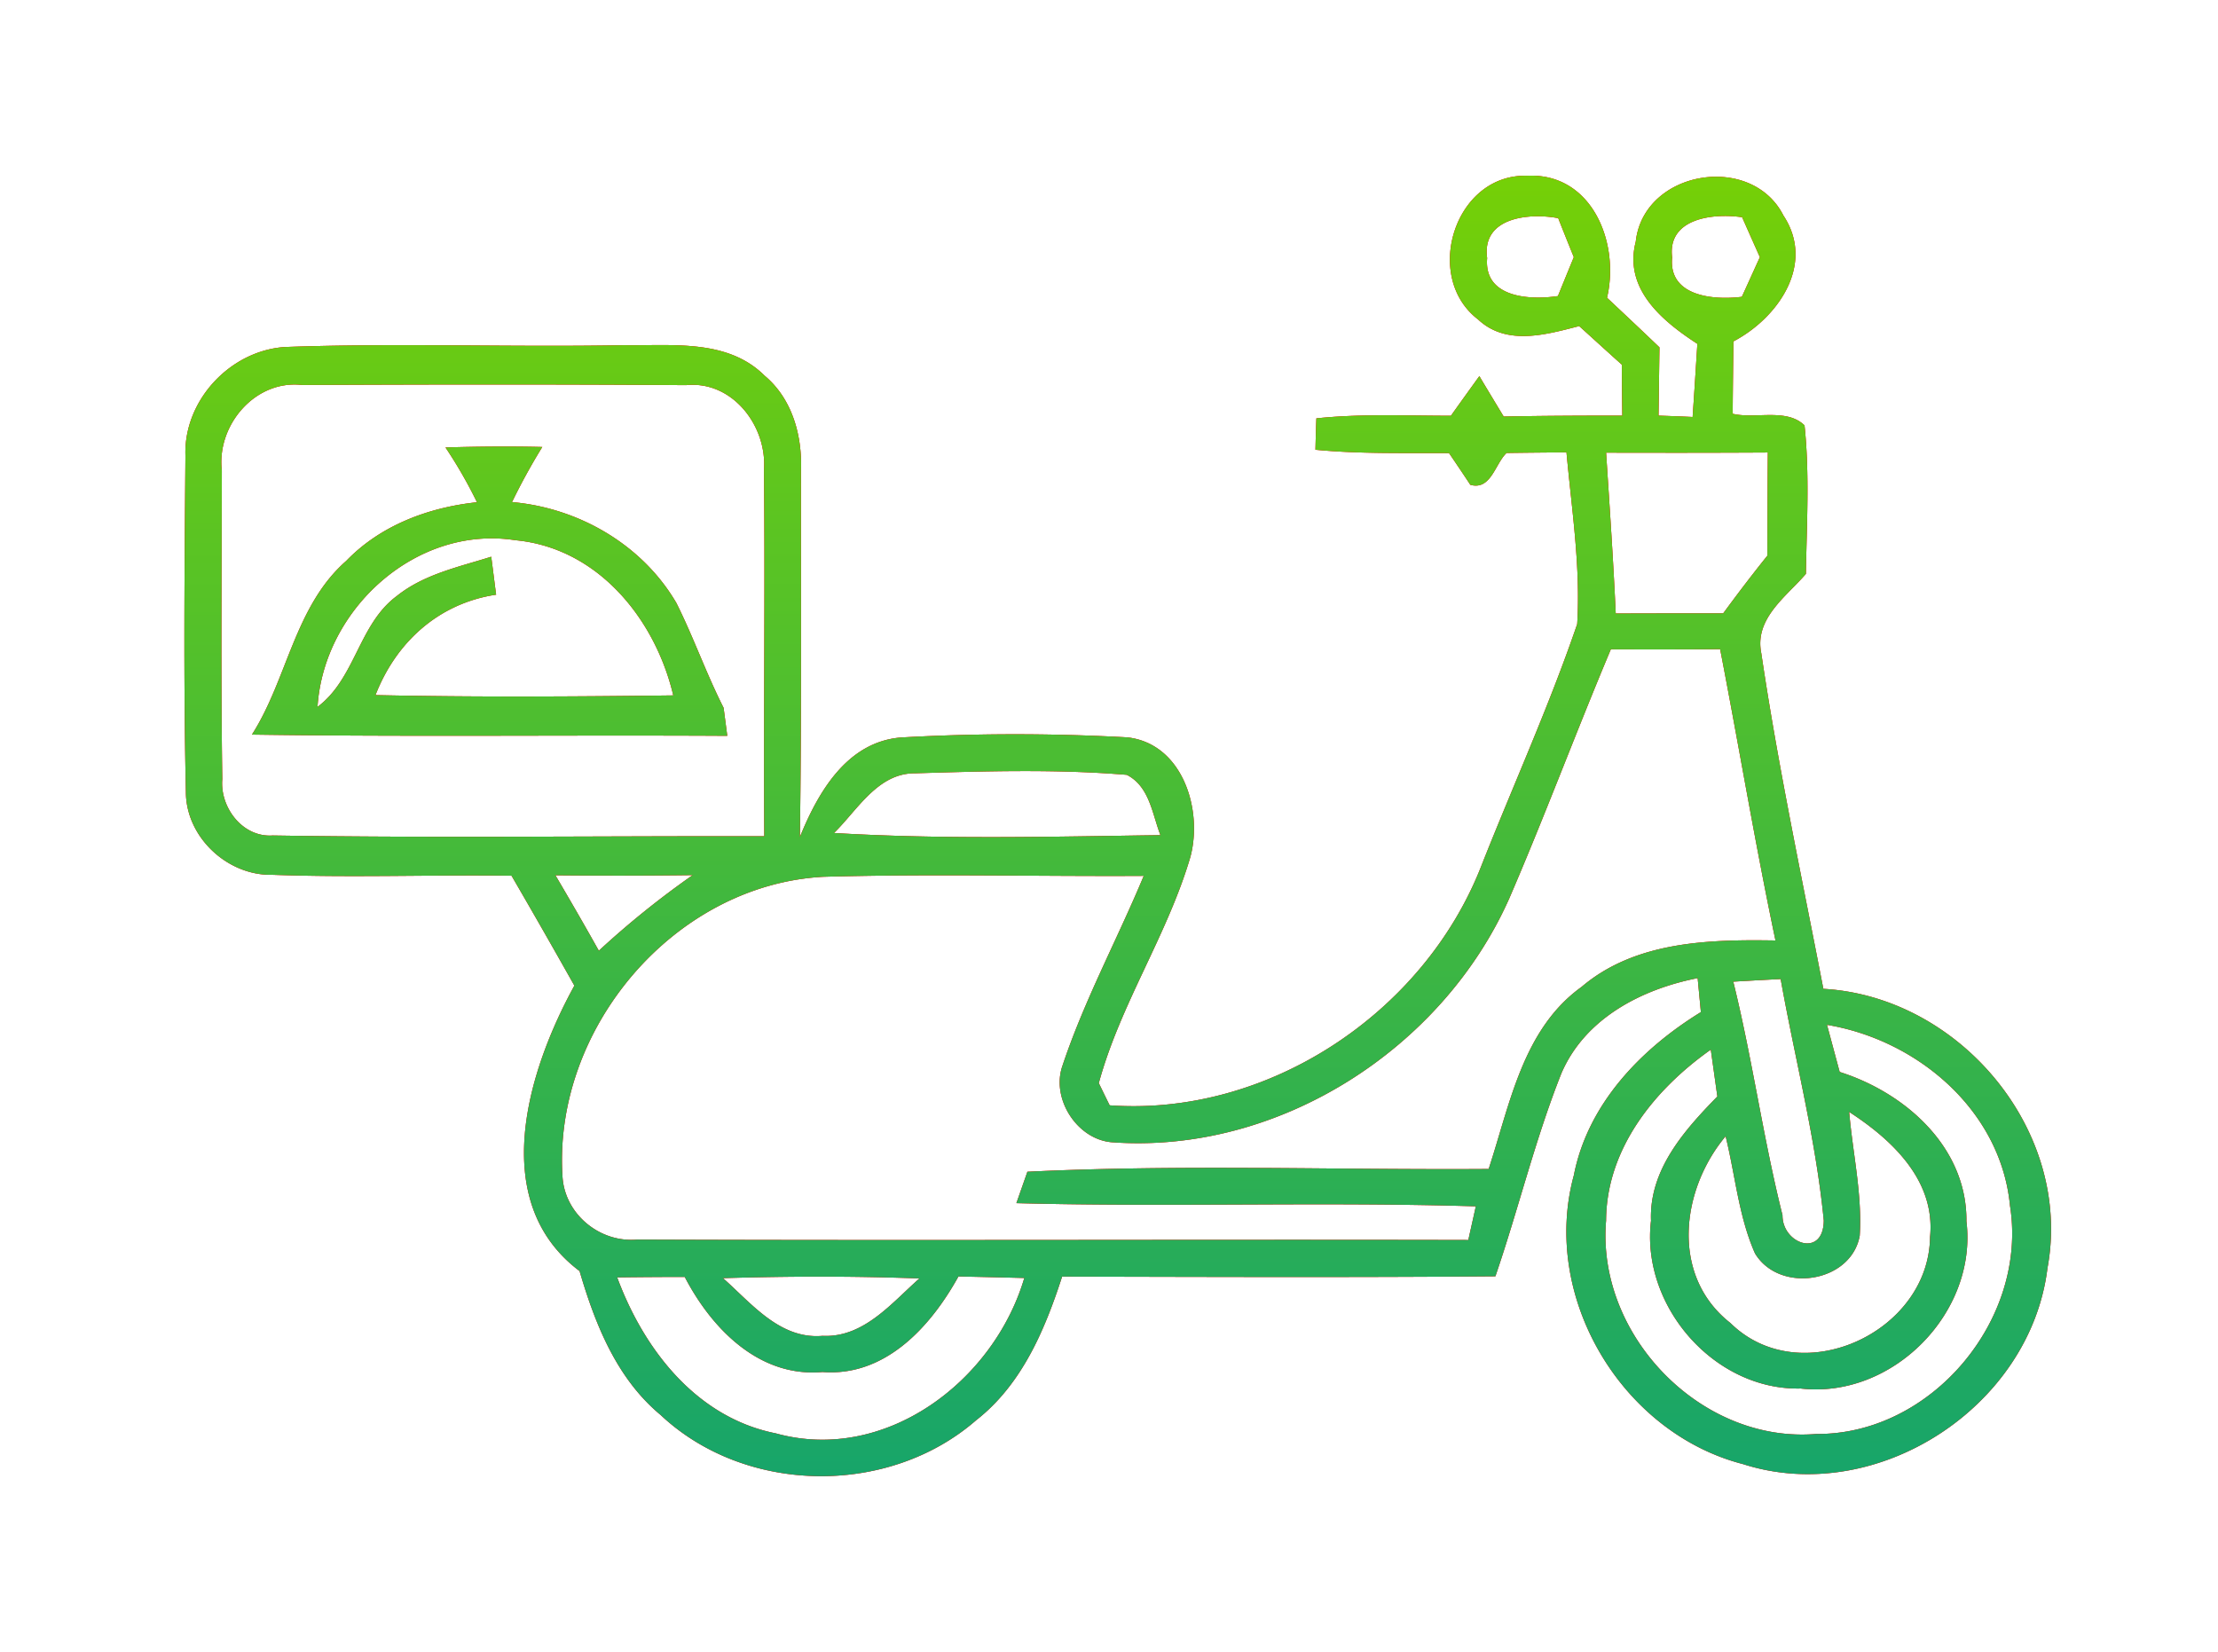
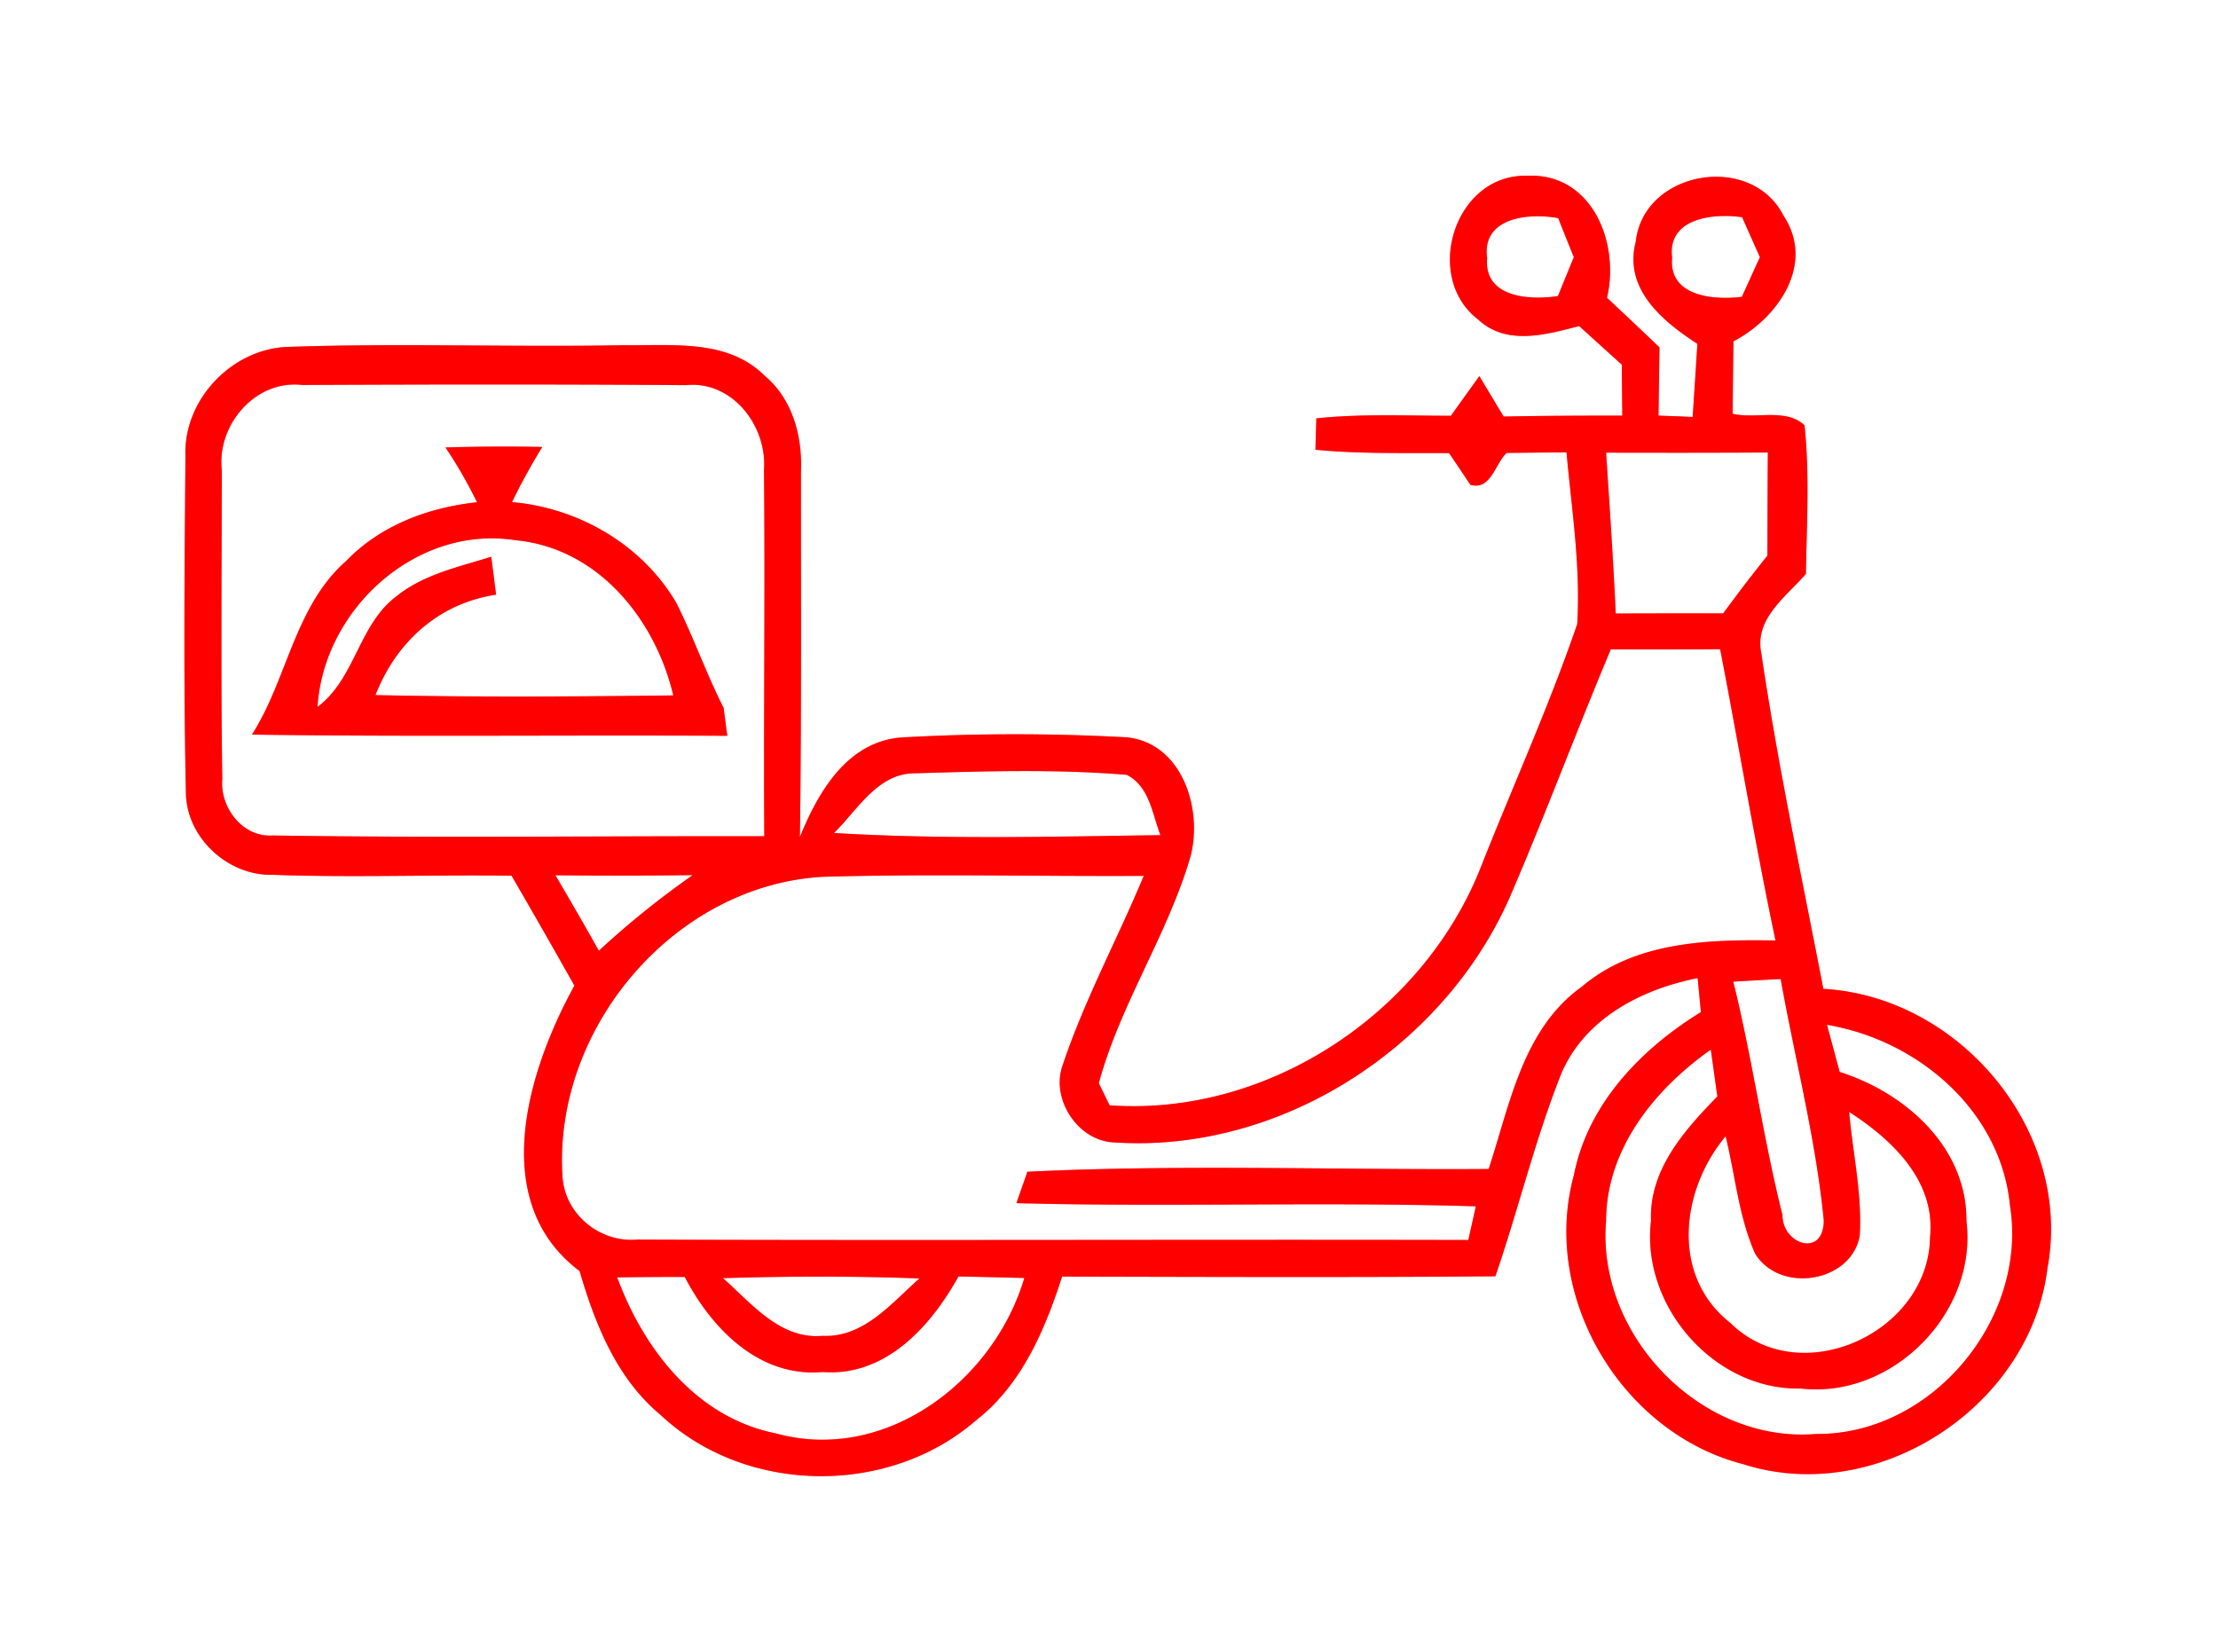
<svg xmlns="http://www.w3.org/2000/svg" width="145" height="108">
  <defs>
    <linearGradient id="c" x1="73.09" x2="73.05" y1="96.5" y2="11.48" gradientUnits="userSpaceOnUse">
      <stop offset="0" stop-color="#17a56a" />
      <stop offset="1" stop-color="#75d007" />
    </linearGradient>
    <filter id="a" width="173.2" height="136.2" x="-13.1" y="-14.1" filterUnits="userSpaceOnUse">
      <feOffset in="SourceGraphic" result="FeOffset1359Out" />
      <feGaussianBlur in="FeOffset1359Out" result="FeGaussianBlur1360Out" stdDeviation="5.12 5.12" />
    </filter>
    <mask id="b" width="2.04" height="2.05" x="-1.02" y="-1.03">
      <path fill="#fff" d="M9.7 8.7h127.6v90.6H9.7z" />
      <path d="M96.62 20.876a4.57 4.57 0 01-.684-.645c-.219-.207-.156-.147 0 0-2.624-3.046-.51-8.844 3.873-8.74 4.258-.221 6.097 4.371 5.248 7.974 1.139 1.07 2.288 2.15 3.428 3.242l-.06 4.463c.56.02 1.669.06 2.229.09.11-1.601.21-3.192.31-4.783-2.29-1.49-4.828-3.583-4.028-6.675.51-4.663 7.556-5.854 9.655-1.71 2.109 3.191-.37 6.704-3.269 8.225-.02 1.57-.04 3.151-.05 4.732 1.48.361 3.519-.39 4.698.761.34 3.222.14 6.474.09 9.706-1.28 1.49-3.378 2.912-2.918 5.183 1.089 7.355 2.648 14.64 4.058 21.944 8.945.51 16.311 9.317 14.652 18.252-1.11 9.085-11.164 15.62-19.9 12.819-7.936-2.043-13.233-10.928-11.064-18.873.91-4.672 4.388-8.265 8.306-10.676-.05-.56-.16-1.662-.21-2.223-3.659.721-7.357 2.622-8.906 6.215-1.72 4.322-2.808 8.875-4.318 13.279-9.445.078-18.89.039-28.326.019-1.13 3.492-2.638 7.065-5.627 9.396-5.727 4.983-15.073 4.862-20.62-.35-2.868-2.382-4.278-5.924-5.297-9.407-6.037-4.542-3.399-13.097-.34-18.66a560.871 560.871 0 00-4.108-7.186c-5.217-.07-10.425.13-15.632-.06-2.929.071-5.647-2.45-5.657-5.403-.16-7.324-.09-14.66-.03-21.984-.13-3.612 2.918-6.874 6.496-7.115 7.387-.27 14.783.02 22.18-.12 3.108.05 6.756-.43 9.185 1.993 1.819 1.52 2.469 3.932 2.379 6.233-.01 7.976.04 15.95-.07 23.925 1.19-2.932 3.078-6.204 6.587-6.504 4.927-.28 9.885-.28 14.812-.01 3.608.4 4.958 4.713 4.128 7.815-1.5 5.113-4.588 9.636-5.987 14.789.18.37.53 1.091.71 1.451 10.315.74 20.47-5.983 24.258-15.55 2.089-5.302 4.458-10.507 6.307-15.91.23-3.753-.36-7.495-.7-11.226-1.31.009-2.609.02-3.918.04-.75.7-1.02 2.46-2.369 2.08-.34-.52-1.04-1.56-1.39-2.07-2.918-.021-5.836.06-8.735-.221.01-.51.04-1.542.06-2.052 2.919-.31 5.857-.17 8.796-.17.46-.65 1.389-1.94 1.859-2.591.39.66 1.19 1.98 1.589 2.641 2.579-.05 5.167-.06 7.756-.06-.01-.83-.03-2.49-.03-3.331-.94-.841-1.869-1.692-2.789-2.522-2.178.56-4.757 1.31-6.616-.44zm.6-4.003c-.04.463.022.848.162 1.168.004.027.004.024 0 0 .646 1.47 2.947 1.543 4.466 1.314.26-.64.78-1.912 1.04-2.543-.26-.64-.77-1.911-1.02-2.55-1.909-.361-5.017-.06-4.648 2.61zm12.094-.04c-.25 2.552 2.72 2.801 4.558 2.571.3-.65.88-1.94 1.18-2.592-.29-.649-.87-1.95-1.16-2.61-1.859-.28-4.907.05-4.578 2.63.33 2.582 0 0 0 0zm-94.812 13.93c-.01 6.723-.07 13.448.03 20.171-.16 1.851 1.329 3.823 3.298 3.684 10.704.169 21.42.029 32.134.05-.05-7.986.06-15.96-.02-23.936.22-2.873-2.059-5.864-5.098-5.554-8.365-.06-16.721-.05-25.087-.01-3.069-.36-5.607 2.622-5.257 5.594.35 2.972 0 0 0 0zm90.495-1.17c.23 3.5.47 7.002.63 10.514 2.338-.01 4.677-.01 7.026-.01.94-1.28 1.899-2.54 2.888-3.771.01-2.251.01-4.504.03-6.745-3.518.02-7.046.02-10.574.011-3.529-.011 0 0 0 0zM98.65 58.768C94.262 68.596 83.597 75.42 72.793 74.68c-2.28-.11-4.028-2.712-3.379-4.874 1.42-4.322 3.608-8.345 5.358-12.547-6.997.04-13.983-.141-20.97.06-9.735.54-17.631 9.906-17.032 19.553.12 2.48 2.43 4.382 4.878 4.163 18.111.07 36.232-.012 54.343.028.12-.55.37-1.65.49-2.202-10.005-.309-20.02.061-30.035-.209l.72-2.052c10.034-.49 20.11-.11 30.154-.18 1.39-4.213 2.22-9.135 6.077-11.907 3.509-2.982 8.306-3.102 12.674-3.032-1.33-6.324-2.389-12.697-3.618-19.042-2.389.02-4.768.02-7.147.01-2.279 5.414-4.327 10.927-6.656 16.32-2.33 5.394 0 0 0 0zm-44.128-4.313c7.096.43 14.233.24 21.34.141-.54-1.4-.71-3.182-2.2-3.943-4.598-.38-9.235-.24-13.843-.1-2.439-.02-3.768 2.412-5.297 3.902-1.53 1.492 0 0 0 0zM36.31 57.22c.96 1.631 1.909 3.271 2.838 4.932a58.305 58.305 0 016.137-4.943 390 390 0 01-8.975.011c-2.989-.03 0 0 0 0zm77.001 6.954c1.25 5.053 1.95 10.216 3.219 15.27-.02 1.88 2.679 2.822 2.698.34-.434-4.456-1.457-8.826-2.33-13.212-.14-.023-.121-.02 0 0a134.4 134.4 0 01-.488-2.568c-1.04.05-2.069.11-3.099.17-1.029.06 0 0 0 0zm6.127 2.823c.21.77.62 2.31.83 3.08 4.298 1.362 8.326 4.924 8.286 9.757.73 5.984-4.838 11.627-10.835 10.937-5.647.13-10.455-5.394-9.785-10.967-.13-3.332 2.18-5.914 4.338-8.125-.11-.77-.32-2.292-.43-3.062-3.668 2.591-6.826 6.473-6.846 11.176-.64 7.496 6.207 14.58 13.743 13.95 7.546.06 13.843-7.505 12.664-14.92-.59-6.214-6.028-10.837-11.965-11.826zm1.45 5.693c.23 2.691.86 5.372.69 8.094-.56 3.082-5.248 3.802-6.847 1.152-1.07-2.422-1.29-5.114-1.92-7.656-2.928 3.503-3.617 9.126.31 12.207 4.578 4.504 12.984.631 13.054-5.622.37-3.693-2.489-6.364-5.287-8.175-2.799-1.813 0 0 0 0zm-80.54 10.816c1.739 4.713 5.187 9.166 10.365 10.196 7.146 1.982 14.252-3.392 16.251-10.156-1.08-.03-3.228-.08-4.307-.1-1.81 3.272-4.778 6.564-8.886 6.245-4.138.37-7.246-2.833-9.006-6.215-1.469 0-2.948.01-4.417.03-1.47.02 0 0 0 0zm13.423 3.823c2.699.13 4.518-2.152 6.337-3.753-4.278-.16-8.566-.15-12.844-.02 1.86 1.641 3.718 4.013 6.507 3.773zM29.124 29.251c2.11-.06 4.218-.08 6.327-.03a40.716 40.716 0 00-1.979 3.602c4.358.38 8.516 2.782 10.745 6.595 1.12 2.23 1.949 4.613 3.088 6.854l.24 1.831c-10.355-.06-20.72.07-31.074-.08 2.318-3.623 2.788-8.396 6.166-11.357 2.25-2.332 5.378-3.493 8.546-3.833a30.242 30.242 0 00-2.059-3.582c-.77-1.141 0 0 0 0zm-3.188 9.716c1.779-1.43 4.058-1.901 6.177-2.571.11.82.21 1.65.32 2.48-3.749.562-6.537 3.094-7.887 6.565 6.487.14 12.984.1 19.47.02-1.179-4.993-4.927-9.645-10.324-10.146-6.477-1.01-12.534 4.502-12.934 10.896 2.48-1.851 2.689-5.404 5.178-7.244z" />
    </mask>
  </defs>
  <g filter="url(#a)">
-     <path fill="none" stroke="red" stroke-opacity=".2" stroke-width="4.6" d="M96.62 20.876a4.57 4.57 0 01-.684-.645c-.219-.207-.156-.147 0 0-2.624-3.046-.51-8.844 3.873-8.74 4.258-.221 6.097 4.371 5.248 7.974 1.139 1.07 2.288 2.15 3.428 3.242l-.06 4.463c.56.02 1.669.06 2.229.09.11-1.601.21-3.192.31-4.783-2.29-1.49-4.828-3.583-4.028-6.675.51-4.663 7.556-5.854 9.655-1.71 2.109 3.191-.37 6.704-3.269 8.225-.02 1.57-.04 3.151-.05 4.732 1.48.361 3.519-.39 4.698.761.34 3.222.14 6.474.09 9.706-1.28 1.49-3.378 2.912-2.918 5.183 1.089 7.355 2.648 14.64 4.058 21.944 8.945.51 16.311 9.317 14.652 18.252-1.11 9.085-11.164 15.62-19.9 12.819-7.936-2.043-13.233-10.928-11.064-18.873.91-4.672 4.388-8.265 8.306-10.676-.05-.56-.16-1.662-.21-2.223-3.659.721-7.357 2.622-8.906 6.215-1.72 4.322-2.808 8.875-4.318 13.279-9.445.078-18.89.039-28.326.019-1.13 3.492-2.638 7.065-5.627 9.396-5.727 4.983-15.073 4.862-20.62-.35-2.868-2.382-4.278-5.924-5.297-9.407-6.037-4.542-3.399-13.097-.34-18.66a560.871 560.871 0 00-4.108-7.186c-5.217-.07-10.425.13-15.632-.06-2.929.071-5.647-2.45-5.657-5.403-.16-7.324-.09-14.66-.03-21.984-.13-3.612 2.918-6.874 6.496-7.115 7.387-.27 14.783.02 22.18-.12 3.108.05 6.756-.43 9.185 1.993 1.819 1.52 2.469 3.932 2.379 6.233-.01 7.976.04 15.95-.07 23.925 1.19-2.932 3.078-6.204 6.587-6.504 4.927-.28 9.885-.28 14.812-.01 3.608.4 4.958 4.713 4.128 7.815-1.5 5.113-4.588 9.636-5.987 14.789.18.37.53 1.091.71 1.451 10.315.74 20.47-5.983 24.258-15.55 2.089-5.302 4.458-10.507 6.307-15.91.23-3.753-.36-7.495-.7-11.226-1.31.009-2.609.02-3.918.04-.75.7-1.02 2.46-2.369 2.08-.34-.52-1.04-1.56-1.39-2.07-2.918-.021-5.836.06-8.735-.221.01-.51.04-1.542.06-2.052 2.919-.31 5.857-.17 8.796-.17.46-.65 1.389-1.94 1.859-2.591.39.66 1.19 1.98 1.589 2.641 2.579-.05 5.167-.06 7.756-.06-.01-.83-.03-2.49-.03-3.331-.94-.841-1.869-1.692-2.789-2.522-2.178.56-4.757 1.31-6.616-.44zm.6-4.003c-.04.463.022.848.162 1.168.004.027.004.024 0 0 .646 1.47 2.947 1.543 4.466 1.314.26-.64.78-1.912 1.04-2.543-.26-.64-.77-1.911-1.02-2.55-1.909-.361-5.017-.06-4.648 2.61zm12.094-.04c-.25 2.552 2.72 2.801 4.558 2.571.3-.65.88-1.94 1.18-2.592-.29-.649-.87-1.95-1.16-2.61-1.859-.28-4.907.05-4.578 2.63.33 2.582 0 0 0 0zm-94.812 13.93c-.01 6.723-.07 13.448.03 20.171-.16 1.851 1.329 3.823 3.298 3.684 10.704.169 21.42.029 32.134.05-.05-7.986.06-15.96-.02-23.936.22-2.873-2.059-5.864-5.098-5.554-8.365-.06-16.721-.05-25.087-.01-3.069-.36-5.607 2.622-5.257 5.594.35 2.972 0 0 0 0zm90.495-1.17c.23 3.5.47 7.002.63 10.514 2.338-.01 4.677-.01 7.026-.01.94-1.28 1.899-2.54 2.888-3.771.01-2.251.01-4.504.03-6.745-3.518.02-7.046.02-10.574.011-3.529-.011 0 0 0 0zM98.65 58.768C94.262 68.596 83.597 75.42 72.793 74.68c-2.28-.11-4.028-2.712-3.379-4.874 1.42-4.322 3.608-8.345 5.358-12.547-6.997.04-13.983-.141-20.97.06-9.735.54-17.631 9.906-17.032 19.553.12 2.48 2.43 4.382 4.878 4.163 18.111.07 36.232-.012 54.343.028.12-.55.37-1.65.49-2.202-10.005-.309-20.02.061-30.035-.209l.72-2.052c10.034-.49 20.11-.11 30.154-.18 1.39-4.213 2.22-9.135 6.077-11.907 3.509-2.982 8.306-3.102 12.674-3.032-1.33-6.324-2.389-12.697-3.618-19.042-2.389.02-4.768.02-7.147.01-2.279 5.414-4.327 10.927-6.656 16.32-2.33 5.394 0 0 0 0zm-44.128-4.313c7.096.43 14.233.24 21.34.141-.54-1.4-.71-3.182-2.2-3.943-4.598-.38-9.235-.24-13.843-.1-2.439-.02-3.768 2.412-5.297 3.902-1.53 1.492 0 0 0 0zM36.31 57.22c.96 1.631 1.909 3.271 2.838 4.932a58.305 58.305 0 016.137-4.943 390 390 0 01-8.975.011c-2.989-.03 0 0 0 0zm77.001 6.954c1.25 5.053 1.95 10.216 3.219 15.27-.02 1.88 2.679 2.822 2.698.34-.434-4.456-1.457-8.826-2.33-13.212-.14-.023-.121-.02 0 0a134.4 134.4 0 01-.488-2.568c-1.04.05-2.069.11-3.099.17-1.029.06 0 0 0 0zm6.127 2.823c.21.77.62 2.31.83 3.08 4.298 1.362 8.326 4.924 8.286 9.757.73 5.984-4.838 11.627-10.835 10.937-5.647.13-10.455-5.394-9.785-10.967-.13-3.332 2.18-5.914 4.338-8.125-.11-.77-.32-2.292-.43-3.062-3.668 2.591-6.826 6.473-6.846 11.176-.64 7.496 6.207 14.58 13.743 13.95 7.546.06 13.843-7.505 12.664-14.92-.59-6.214-6.028-10.837-11.965-11.826zm1.45 5.693c.23 2.691.86 5.372.69 8.094-.56 3.082-5.248 3.802-6.847 1.152-1.07-2.422-1.29-5.114-1.92-7.656-2.928 3.503-3.617 9.126.31 12.207 4.578 4.504 12.984.631 13.054-5.622.37-3.693-2.489-6.364-5.287-8.175-2.799-1.813 0 0 0 0zm-80.54 10.816c1.739 4.713 5.187 9.166 10.365 10.196 7.146 1.982 14.252-3.392 16.251-10.156-1.08-.03-3.228-.08-4.307-.1-1.81 3.272-4.778 6.564-8.886 6.245-4.138.37-7.246-2.833-9.006-6.215-1.469 0-2.948.01-4.417.03-1.47.02 0 0 0 0zm13.423 3.823c2.699.13 4.518-2.152 6.337-3.753-4.278-.16-8.566-.15-12.844-.02 1.86 1.641 3.718 4.013 6.507 3.773zM29.124 29.251c2.11-.06 4.218-.08 6.327-.03a40.716 40.716 0 00-1.979 3.602c4.358.38 8.516 2.782 10.745 6.595 1.12 2.23 1.949 4.613 3.088 6.854l.24 1.831c-10.355-.06-20.72.07-31.074-.08 2.318-3.623 2.788-8.396 6.166-11.357 2.25-2.332 5.378-3.493 8.546-3.833a30.242 30.242 0 00-2.059-3.582c-.77-1.141 0 0 0 0zm-3.188 9.716c1.779-1.43 4.058-1.901 6.177-2.571.11.82.21 1.65.32 2.48-3.749.562-6.537 3.094-7.887 6.565 6.487.14 12.984.1 19.47.02-1.179-4.993-4.927-9.645-10.324-10.146-6.477-1.01-12.534 4.502-12.934 10.896 2.48-1.851 2.689-5.404 5.178-7.244z" mask="url(&quot;#b&quot;)" />
+     <path fill="none" stroke="red" stroke-opacity=".2" stroke-width="4.6" d="M96.62 20.876a4.57 4.57 0 01-.684-.645c-.219-.207-.156-.147 0 0-2.624-3.046-.51-8.844 3.873-8.74 4.258-.221 6.097 4.371 5.248 7.974 1.139 1.07 2.288 2.15 3.428 3.242l-.06 4.463c.56.02 1.669.06 2.229.09.11-1.601.21-3.192.31-4.783-2.29-1.49-4.828-3.583-4.028-6.675.51-4.663 7.556-5.854 9.655-1.71 2.109 3.191-.37 6.704-3.269 8.225-.02 1.57-.04 3.151-.05 4.732 1.48.361 3.519-.39 4.698.761.34 3.222.14 6.474.09 9.706-1.28 1.49-3.378 2.912-2.918 5.183 1.089 7.355 2.648 14.64 4.058 21.944 8.945.51 16.311 9.317 14.652 18.252-1.11 9.085-11.164 15.62-19.9 12.819-7.936-2.043-13.233-10.928-11.064-18.873.91-4.672 4.388-8.265 8.306-10.676-.05-.56-.16-1.662-.21-2.223-3.659.721-7.357 2.622-8.906 6.215-1.72 4.322-2.808 8.875-4.318 13.279-9.445.078-18.89.039-28.326.019-1.13 3.492-2.638 7.065-5.627 9.396-5.727 4.983-15.073 4.862-20.62-.35-2.868-2.382-4.278-5.924-5.297-9.407-6.037-4.542-3.399-13.097-.34-18.66a560.871 560.871 0 00-4.108-7.186c-5.217-.07-10.425.13-15.632-.06-2.929.071-5.647-2.45-5.657-5.403-.16-7.324-.09-14.66-.03-21.984-.13-3.612 2.918-6.874 6.496-7.115 7.387-.27 14.783.02 22.18-.12 3.108.05 6.756-.43 9.185 1.993 1.819 1.52 2.469 3.932 2.379 6.233-.01 7.976.04 15.95-.07 23.925 1.19-2.932 3.078-6.204 6.587-6.504 4.927-.28 9.885-.28 14.812-.01 3.608.4 4.958 4.713 4.128 7.815-1.5 5.113-4.588 9.636-5.987 14.789.18.37.53 1.091.71 1.451 10.315.74 20.47-5.983 24.258-15.55 2.089-5.302 4.458-10.507 6.307-15.91.23-3.753-.36-7.495-.7-11.226-1.31.009-2.609.02-3.918.04-.75.7-1.02 2.46-2.369 2.08-.34-.52-1.04-1.56-1.39-2.07-2.918-.021-5.836.06-8.735-.221.01-.51.04-1.542.06-2.052 2.919-.31 5.857-.17 8.796-.17.46-.65 1.389-1.94 1.859-2.591.39.66 1.19 1.98 1.589 2.641 2.579-.05 5.167-.06 7.756-.06-.01-.83-.03-2.49-.03-3.331-.94-.841-1.869-1.692-2.789-2.522-2.178.56-4.757 1.31-6.616-.44zm.6-4.003c-.04.463.022.848.162 1.168.004.027.004.024 0 0 .646 1.47 2.947 1.543 4.466 1.314.26-.64.78-1.912 1.04-2.543-.26-.64-.77-1.911-1.02-2.55-1.909-.361-5.017-.06-4.648 2.61zm12.094-.04c-.25 2.552 2.72 2.801 4.558 2.571.3-.65.88-1.94 1.18-2.592-.29-.649-.87-1.95-1.16-2.61-1.859-.28-4.907.05-4.578 2.63.33 2.582 0 0 0 0zm-94.812 13.93c-.01 6.723-.07 13.448.03 20.171-.16 1.851 1.329 3.823 3.298 3.684 10.704.169 21.42.029 32.134.05-.05-7.986.06-15.96-.02-23.936.22-2.873-2.059-5.864-5.098-5.554-8.365-.06-16.721-.05-25.087-.01-3.069-.36-5.607 2.622-5.257 5.594.35 2.972 0 0 0 0zm90.495-1.17c.23 3.5.47 7.002.63 10.514 2.338-.01 4.677-.01 7.026-.01.94-1.28 1.899-2.54 2.888-3.771.01-2.251.01-4.504.03-6.745-3.518.02-7.046.02-10.574.011-3.529-.011 0 0 0 0zM98.65 58.768C94.262 68.596 83.597 75.42 72.793 74.68c-2.28-.11-4.028-2.712-3.379-4.874 1.42-4.322 3.608-8.345 5.358-12.547-6.997.04-13.983-.141-20.97.06-9.735.54-17.631 9.906-17.032 19.553.12 2.48 2.43 4.382 4.878 4.163 18.111.07 36.232-.012 54.343.028.12-.55.37-1.65.49-2.202-10.005-.309-20.02.061-30.035-.209l.72-2.052c10.034-.49 20.11-.11 30.154-.18 1.39-4.213 2.22-9.135 6.077-11.907 3.509-2.982 8.306-3.102 12.674-3.032-1.33-6.324-2.389-12.697-3.618-19.042-2.389.02-4.768.02-7.147.01-2.279 5.414-4.327 10.927-6.656 16.32-2.33 5.394 0 0 0 0zm-44.128-4.313c7.096.43 14.233.24 21.34.141-.54-1.4-.71-3.182-2.2-3.943-4.598-.38-9.235-.24-13.843-.1-2.439-.02-3.768 2.412-5.297 3.902-1.53 1.492 0 0 0 0zM36.31 57.22c.96 1.631 1.909 3.271 2.838 4.932a58.305 58.305 0 016.137-4.943 390 390 0 01-8.975.011c-2.989-.03 0 0 0 0zm77.001 6.954c1.25 5.053 1.95 10.216 3.219 15.27-.02 1.88 2.679 2.822 2.698.34-.434-4.456-1.457-8.826-2.33-13.212-.14-.023-.121-.02 0 0a134.4 134.4 0 01-.488-2.568c-1.04.05-2.069.11-3.099.17-1.029.06 0 0 0 0zm6.127 2.823c.21.77.62 2.31.83 3.08 4.298 1.362 8.326 4.924 8.286 9.757.73 5.984-4.838 11.627-10.835 10.937-5.647.13-10.455-5.394-9.785-10.967-.13-3.332 2.18-5.914 4.338-8.125-.11-.77-.32-2.292-.43-3.062-3.668 2.591-6.826 6.473-6.846 11.176-.64 7.496 6.207 14.58 13.743 13.95 7.546.06 13.843-7.505 12.664-14.92-.59-6.214-6.028-10.837-11.965-11.826zm1.45 5.693c.23 2.691.86 5.372.69 8.094-.56 3.082-5.248 3.802-6.847 1.152-1.07-2.422-1.29-5.114-1.92-7.656-2.928 3.503-3.617 9.126.31 12.207 4.578 4.504 12.984.631 13.054-5.622.37-3.693-2.489-6.364-5.287-8.175-2.799-1.813 0 0 0 0zm-80.54 10.816c1.739 4.713 5.187 9.166 10.365 10.196 7.146 1.982 14.252-3.392 16.251-10.156-1.08-.03-3.228-.08-4.307-.1-1.81 3.272-4.778 6.564-8.886 6.245-4.138.37-7.246-2.833-9.006-6.215-1.469 0-2.948.01-4.417.03-1.47.02 0 0 0 0zm13.423 3.823c2.699.13 4.518-2.152 6.337-3.753-4.278-.16-8.566-.15-12.844-.02 1.86 1.641 3.718 4.013 6.507 3.773zc2.11-.06 4.218-.08 6.327-.03a40.716 40.716 0 00-1.979 3.602c4.358.38 8.516 2.782 10.745 6.595 1.12 2.23 1.949 4.613 3.088 6.854l.24 1.831c-10.355-.06-20.72.07-31.074-.08 2.318-3.623 2.788-8.396 6.166-11.357 2.25-2.332 5.378-3.493 8.546-3.833a30.242 30.242 0 00-2.059-3.582c-.77-1.141 0 0 0 0zm-3.188 9.716c1.779-1.43 4.058-1.901 6.177-2.571.11.82.21 1.65.32 2.48-3.749.562-6.537 3.094-7.887 6.565 6.487.14 12.984.1 19.47.02-1.179-4.993-4.927-9.645-10.324-10.146-6.477-1.01-12.534 4.502-12.934 10.896 2.48-1.851 2.689-5.404 5.178-7.244z" mask="url(&quot;#b&quot;)" />
    <path fill="red" fill-opacity=".2" d="M96.62 20.876a4.57 4.57 0 01-.684-.645c-.219-.207-.156-.147 0 0-2.624-3.046-.51-8.844 3.873-8.74 4.258-.221 6.097 4.371 5.248 7.974 1.139 1.07 2.288 2.15 3.428 3.242l-.06 4.463c.56.02 1.669.06 2.229.09.11-1.601.21-3.192.31-4.783-2.29-1.49-4.828-3.583-4.028-6.675.51-4.663 7.556-5.854 9.655-1.71 2.109 3.191-.37 6.704-3.269 8.225-.02 1.57-.04 3.151-.05 4.732 1.48.361 3.519-.39 4.698.761.34 3.222.14 6.474.09 9.706-1.28 1.49-3.378 2.912-2.918 5.183 1.089 7.355 2.648 14.64 4.058 21.944 8.945.51 16.311 9.317 14.652 18.252-1.11 9.085-11.164 15.62-19.9 12.819-7.936-2.043-13.233-10.928-11.064-18.873.91-4.672 4.388-8.265 8.306-10.676-.05-.56-.16-1.662-.21-2.223-3.659.721-7.357 2.622-8.906 6.215-1.72 4.322-2.808 8.875-4.318 13.279-9.445.078-18.89.039-28.326.019-1.13 3.492-2.638 7.065-5.627 9.396-5.727 4.983-15.073 4.862-20.62-.35-2.868-2.382-4.278-5.924-5.297-9.407-6.037-4.542-3.399-13.097-.34-18.66a560.871 560.871 0 00-4.108-7.186c-5.217-.07-10.425.13-15.632-.06-2.929.071-5.647-2.45-5.657-5.403-.16-7.324-.09-14.66-.03-21.984-.13-3.612 2.918-6.874 6.496-7.115 7.387-.27 14.783.02 22.18-.12 3.108.05 6.756-.43 9.185 1.993 1.819 1.52 2.469 3.932 2.379 6.233-.01 7.976.04 15.95-.07 23.925 1.19-2.932 3.078-6.204 6.587-6.504 4.927-.28 9.885-.28 14.812-.01 3.608.4 4.958 4.713 4.128 7.815-1.5 5.113-4.588 9.636-5.987 14.789.18.37.53 1.091.71 1.451 10.315.74 20.47-5.983 24.258-15.55 2.089-5.302 4.458-10.507 6.307-15.91.23-3.753-.36-7.495-.7-11.226-1.31.009-2.609.02-3.918.04-.75.7-1.02 2.46-2.369 2.08-.34-.52-1.04-1.56-1.39-2.07-2.918-.021-5.836.06-8.735-.221.01-.51.04-1.542.06-2.052 2.919-.31 5.857-.17 8.796-.17.46-.65 1.389-1.94 1.859-2.591.39.66 1.19 1.98 1.589 2.641 2.579-.05 5.167-.06 7.756-.06-.01-.83-.03-2.49-.03-3.331-.94-.841-1.869-1.692-2.789-2.522-2.178.56-4.757 1.31-6.616-.44zm.6-4.003c-.04.463.022.848.162 1.168.004.027.004.024 0 0 .646 1.47 2.947 1.543 4.466 1.314.26-.64.78-1.912 1.04-2.543-.26-.64-.77-1.911-1.02-2.55-1.909-.361-5.017-.06-4.648 2.61zm12.094-.04c-.25 2.552 2.72 2.801 4.558 2.571.3-.65.88-1.94 1.18-2.592-.29-.649-.87-1.95-1.16-2.61-1.859-.28-4.907.05-4.578 2.63.33 2.582 0 0 0 0zm-94.812 13.93c-.01 6.723-.07 13.448.03 20.171-.16 1.851 1.329 3.823 3.298 3.684 10.704.169 21.42.029 32.134.05-.05-7.986.06-15.96-.02-23.936.22-2.873-2.059-5.864-5.098-5.554-8.365-.06-16.721-.05-25.087-.01-3.069-.36-5.607 2.622-5.257 5.594.35 2.972 0 0 0 0zm90.495-1.17c.23 3.5.47 7.002.63 10.514 2.338-.01 4.677-.01 7.026-.01.94-1.28 1.899-2.54 2.888-3.771.01-2.251.01-4.504.03-6.745-3.518.02-7.046.02-10.574.011-3.529-.011 0 0 0 0zM98.65 58.768C94.262 68.596 83.597 75.42 72.793 74.68c-2.28-.11-4.028-2.712-3.379-4.874 1.42-4.322 3.608-8.345 5.358-12.547-6.997.04-13.983-.141-20.97.06-9.735.54-17.631 9.906-17.032 19.553.12 2.48 2.43 4.382 4.878 4.163 18.111.07 36.232-.012 54.343.028.12-.55.37-1.65.49-2.202-10.005-.309-20.02.061-30.035-.209l.72-2.052c10.034-.49 20.11-.11 30.154-.18 1.39-4.213 2.22-9.135 6.077-11.907 3.509-2.982 8.306-3.102 12.674-3.032-1.33-6.324-2.389-12.697-3.618-19.042-2.389.02-4.768.02-7.147.01-2.279 5.414-4.327 10.927-6.656 16.32-2.33 5.394 0 0 0 0zm-44.128-4.313c7.096.43 14.233.24 21.34.141-.54-1.4-.71-3.182-2.2-3.943-4.598-.38-9.235-.24-13.843-.1-2.439-.02-3.768 2.412-5.297 3.902-1.53 1.492 0 0 0 0zM36.31 57.22c.96 1.631 1.909 3.271 2.838 4.932a58.305 58.305 0 016.137-4.943 390 390 0 01-8.975.011c-2.989-.03 0 0 0 0zm77.001 6.954c1.25 5.053 1.95 10.216 3.219 15.27-.02 1.88 2.679 2.822 2.698.34-.434-4.456-1.457-8.826-2.33-13.212-.14-.023-.121-.02 0 0a134.4 134.4 0 01-.488-2.568c-1.04.05-2.069.11-3.099.17-1.029.06 0 0 0 0zm6.127 2.823c.21.77.62 2.31.83 3.08 4.298 1.362 8.326 4.924 8.286 9.757.73 5.984-4.838 11.627-10.835 10.937-5.647.13-10.455-5.394-9.785-10.967-.13-3.332 2.18-5.914 4.338-8.125-.11-.77-.32-2.292-.43-3.062-3.668 2.591-6.826 6.473-6.846 11.176-.64 7.496 6.207 14.58 13.743 13.95 7.546.06 13.843-7.505 12.664-14.92-.59-6.214-6.028-10.837-11.965-11.826zm1.45 5.693c.23 2.691.86 5.372.69 8.094-.56 3.082-5.248 3.802-6.847 1.152-1.07-2.422-1.29-5.114-1.92-7.656-2.928 3.503-3.617 9.126.31 12.207 4.578 4.504 12.984.631 13.054-5.622.37-3.693-2.489-6.364-5.287-8.175-2.799-1.813 0 0 0 0zm-80.54 10.816c1.739 4.713 5.187 9.166 10.365 10.196 7.146 1.982 14.252-3.392 16.251-10.156-1.08-.03-3.228-.08-4.307-.1-1.81 3.272-4.778 6.564-8.886 6.245-4.138.37-7.246-2.833-9.006-6.215-1.469 0-2.948.01-4.417.03-1.47.02 0 0 0 0zm13.423 3.823c2.699.13 4.518-2.152 6.337-3.753-4.278-.16-8.566-.15-12.844-.02 1.86 1.641 3.718 4.013 6.507 3.773zM29.124 29.251c2.11-.06 4.218-.08 6.327-.03a40.716 40.716 0 00-1.979 3.602c4.358.38 8.516 2.782 10.745 6.595 1.12 2.23 1.949 4.613 3.088 6.854l.24 1.831c-10.355-.06-20.72.07-31.074-.08 2.318-3.623 2.788-8.396 6.166-11.357 2.25-2.332 5.378-3.493 8.546-3.833a30.242 30.242 0 00-2.059-3.582c-.77-1.141 0 0 0 0zm-3.188 9.716c1.779-1.43 4.058-1.901 6.177-2.571.11.82.21 1.65.32 2.48-3.749.562-6.537 3.094-7.887 6.565 6.487.14 12.984.1 19.47.02-1.179-4.993-4.927-9.645-10.324-10.146-6.477-1.01-12.534 4.502-12.934 10.896 2.48-1.851 2.689-5.404 5.178-7.244z" />
  </g>
  <g filter="url(#a)">
    <path fill="none" stroke="red" stroke-opacity=".2" stroke-width="4.6" d="M96.62 20.876a4.57 4.57 0 01-.684-.645c-.219-.207-.156-.147 0 0-2.624-3.046-.51-8.844 3.873-8.74 4.258-.221 6.097 4.371 5.248 7.974 1.139 1.07 2.288 2.15 3.428 3.242l-.06 4.463c.56.02 1.669.06 2.229.09.11-1.601.21-3.192.31-4.783-2.29-1.49-4.828-3.583-4.028-6.675.51-4.663 7.556-5.854 9.655-1.71 2.109 3.191-.37 6.704-3.269 8.225-.02 1.57-.04 3.151-.05 4.732 1.48.361 3.519-.39 4.698.761.34 3.222.14 6.474.09 9.706-1.28 1.49-3.378 2.912-2.918 5.183 1.089 7.355 2.648 14.64 4.058 21.944 8.945.51 16.311 9.317 14.652 18.252-1.11 9.085-11.164 15.62-19.9 12.819-7.936-2.043-13.233-10.928-11.064-18.873.91-4.672 4.388-8.265 8.306-10.676-.05-.56-.16-1.662-.21-2.223-3.659.721-7.357 2.622-8.906 6.215-1.72 4.322-2.808 8.875-4.318 13.279-9.445.078-18.89.039-28.326.019-1.13 3.492-2.638 7.065-5.627 9.396-5.727 4.983-15.073 4.862-20.62-.35-2.868-2.382-4.278-5.924-5.297-9.407-6.037-4.542-3.399-13.097-.34-18.66a560.871 560.871 0 00-4.108-7.186c-5.217-.07-10.425.13-15.632-.06-2.929.071-5.647-2.45-5.657-5.403-.16-7.324-.09-14.66-.03-21.984-.13-3.612 2.918-6.874 6.496-7.115 7.387-.27 14.783.02 22.18-.12 3.108.05 6.756-.43 9.185 1.993 1.819 1.52 2.469 3.932 2.379 6.233-.01 7.976.04 15.95-.07 23.925 1.19-2.932 3.078-6.204 6.587-6.504 4.927-.28 9.885-.28 14.812-.01 3.608.4 4.958 4.713 4.128 7.815-1.5 5.113-4.588 9.636-5.987 14.789.18.37.53 1.091.71 1.451 10.315.74 20.47-5.983 24.258-15.55 2.089-5.302 4.458-10.507 6.307-15.91.23-3.753-.36-7.495-.7-11.226-1.31.009-2.609.02-3.918.04-.75.7-1.02 2.46-2.369 2.08-.34-.52-1.04-1.56-1.39-2.07-2.918-.021-5.836.06-8.735-.221.01-.51.04-1.542.06-2.052 2.919-.31 5.857-.17 8.796-.17.46-.65 1.389-1.94 1.859-2.591.39.66 1.19 1.98 1.589 2.641 2.579-.05 5.167-.06 7.756-.06-.01-.83-.03-2.49-.03-3.331-.94-.841-1.869-1.692-2.789-2.522-2.178.56-4.757 1.31-6.616-.44zm.6-4.003c-.04.463.022.848.162 1.168.004.027.004.024 0 0 .646 1.47 2.947 1.543 4.466 1.314.26-.64.78-1.912 1.04-2.543-.26-.64-.77-1.911-1.02-2.55-1.909-.361-5.017-.06-4.648 2.61zm12.094-.04c-.25 2.552 2.72 2.801 4.558 2.571.3-.65.88-1.94 1.18-2.592-.29-.649-.87-1.95-1.16-2.61-1.859-.28-4.907.05-4.578 2.63.33 2.582 0 0 0 0zm-94.812 13.93c-.01 6.723-.07 13.448.03 20.171-.16 1.851 1.329 3.823 3.298 3.684 10.704.169 21.42.029 32.134.05-.05-7.986.06-15.96-.02-23.936.22-2.873-2.059-5.864-5.098-5.554-8.365-.06-16.721-.05-25.087-.01-3.069-.36-5.607 2.622-5.257 5.594.35 2.972 0 0 0 0zm90.495-1.17c.23 3.5.47 7.002.63 10.514 2.338-.01 4.677-.01 7.026-.01.94-1.28 1.899-2.54 2.888-3.771.01-2.251.01-4.504.03-6.745-3.518.02-7.046.02-10.574.011-3.529-.011 0 0 0 0zM98.65 58.768C94.262 68.596 83.597 75.42 72.793 74.68c-2.28-.11-4.028-2.712-3.379-4.874 1.42-4.322 3.608-8.345 5.358-12.547-6.997.04-13.983-.141-20.97.06-9.735.54-17.631 9.906-17.032 19.553.12 2.48 2.43 4.382 4.878 4.163 18.111.07 36.232-.012 54.343.028.12-.55.37-1.65.49-2.202-10.005-.309-20.02.061-30.035-.209l.72-2.052c10.034-.49 20.11-.11 30.154-.18 1.39-4.213 2.22-9.135 6.077-11.907 3.509-2.982 8.306-3.102 12.674-3.032-1.33-6.324-2.389-12.697-3.618-19.042-2.389.02-4.768.02-7.147.01-2.279 5.414-4.327 10.927-6.656 16.32-2.33 5.394 0 0 0 0zm-44.128-4.313c7.096.43 14.233.24 21.34.141-.54-1.4-.71-3.182-2.2-3.943-4.598-.38-9.235-.24-13.843-.1-2.439-.02-3.768 2.412-5.297 3.902-1.53 1.492 0 0 0 0zM36.31 57.22c.96 1.631 1.909 3.271 2.838 4.932a58.305 58.305 0 016.137-4.943 390 390 0 01-8.975.011c-2.989-.03 0 0 0 0zm77.001 6.954c1.25 5.053 1.95 10.216 3.219 15.27-.02 1.88 2.679 2.822 2.698.34-.434-4.456-1.457-8.826-2.33-13.212-.14-.023-.121-.02 0 0a134.4 134.4 0 01-.488-2.568c-1.04.05-2.069.11-3.099.17-1.029.06 0 0 0 0zm6.127 2.823c.21.77.62 2.31.83 3.08 4.298 1.362 8.326 4.924 8.286 9.757.73 5.984-4.838 11.627-10.835 10.937-5.647.13-10.455-5.394-9.785-10.967-.13-3.332 2.18-5.914 4.338-8.125-.11-.77-.32-2.292-.43-3.062-3.668 2.591-6.826 6.473-6.846 11.176-.64 7.496 6.207 14.58 13.743 13.95 7.546.06 13.843-7.505 12.664-14.92-.59-6.214-6.028-10.837-11.965-11.826zm1.45 5.693c.23 2.691.86 5.372.69 8.094-.56 3.082-5.248 3.802-6.847 1.152-1.07-2.422-1.29-5.114-1.92-7.656-2.928 3.503-3.617 9.126.31 12.207 4.578 4.504 12.984.631 13.054-5.622.37-3.693-2.489-6.364-5.287-8.175-2.799-1.813 0 0 0 0zm-80.54 10.816c1.739 4.713 5.187 9.166 10.365 10.196 7.146 1.982 14.252-3.392 16.251-10.156-1.08-.03-3.228-.08-4.307-.1-1.81 3.272-4.778 6.564-8.886 6.245-4.138.37-7.246-2.833-9.006-6.215-1.469 0-2.948.01-4.417.03-1.47.02 0 0 0 0zm13.423 3.823c2.699.13 4.518-2.152 6.337-3.753-4.278-.16-8.566-.15-12.844-.02 1.86 1.641 3.718 4.013 6.507 3.773zM29.124 29.251c2.11-.06 4.218-.08 6.327-.03a40.716 40.716 0 00-1.979 3.602c4.358.38 8.516 2.782 10.745 6.595 1.12 2.23 1.949 4.613 3.088 6.854l.24 1.831c-10.355-.06-20.72.07-31.074-.08 2.318-3.623 2.788-8.396 6.166-11.357 2.25-2.332 5.378-3.493 8.546-3.833a30.242 30.242 0 00-2.059-3.582c-.77-1.141 0 0 0 0zm-3.188 9.716c1.779-1.43 4.058-1.901 6.177-2.571.11.82.21 1.65.32 2.48-3.749.562-6.537 3.094-7.887 6.565 6.487.14 12.984.1 19.47.02-1.179-4.993-4.927-9.645-10.324-10.146-6.477-1.01-12.534 4.502-12.934 10.896 2.48-1.851 2.689-5.404 5.178-7.244z" mask="url(&quot;#b&quot;)" />
    <path fill="red" fill-opacity=".2" d="M96.62 20.876a4.57 4.57 0 01-.684-.645c-.219-.207-.156-.147 0 0-2.624-3.046-.51-8.844 3.873-8.74 4.258-.221 6.097 4.371 5.248 7.974 1.139 1.07 2.288 2.15 3.428 3.242l-.06 4.463c.56.02 1.669.06 2.229.09.11-1.601.21-3.192.31-4.783-2.29-1.49-4.828-3.583-4.028-6.675.51-4.663 7.556-5.854 9.655-1.71 2.109 3.191-.37 6.704-3.269 8.225-.02 1.57-.04 3.151-.05 4.732 1.48.361 3.519-.39 4.698.761.34 3.222.14 6.474.09 9.706-1.28 1.49-3.378 2.912-2.918 5.183 1.089 7.355 2.648 14.64 4.058 21.944 8.945.51 16.311 9.317 14.652 18.252-1.11 9.085-11.164 15.62-19.9 12.819-7.936-2.043-13.233-10.928-11.064-18.873.91-4.672 4.388-8.265 8.306-10.676-.05-.56-.16-1.662-.21-2.223-3.659.721-7.357 2.622-8.906 6.215-1.72 4.322-2.808 8.875-4.318 13.279-9.445.078-18.89.039-28.326.019-1.13 3.492-2.638 7.065-5.627 9.396-5.727 4.983-15.073 4.862-20.62-.35-2.868-2.382-4.278-5.924-5.297-9.407-6.037-4.542-3.399-13.097-.34-18.66a560.871 560.871 0 00-4.108-7.186c-5.217-.07-10.425.13-15.632-.06-2.929.071-5.647-2.45-5.657-5.403-.16-7.324-.09-14.66-.03-21.984-.13-3.612 2.918-6.874 6.496-7.115 7.387-.27 14.783.02 22.18-.12 3.108.05 6.756-.43 9.185 1.993 1.819 1.52 2.469 3.932 2.379 6.233-.01 7.976.04 15.95-.07 23.925 1.19-2.932 3.078-6.204 6.587-6.504 4.927-.28 9.885-.28 14.812-.01 3.608.4 4.958 4.713 4.128 7.815-1.5 5.113-4.588 9.636-5.987 14.789.18.37.53 1.091.71 1.451 10.315.74 20.47-5.983 24.258-15.55 2.089-5.302 4.458-10.507 6.307-15.91.23-3.753-.36-7.495-.7-11.226-1.31.009-2.609.02-3.918.04-.75.7-1.02 2.46-2.369 2.08-.34-.52-1.04-1.56-1.39-2.07-2.918-.021-5.836.06-8.735-.221.01-.51.04-1.542.06-2.052 2.919-.31 5.857-.17 8.796-.17.46-.65 1.389-1.94 1.859-2.591.39.66 1.19 1.98 1.589 2.641 2.579-.05 5.167-.06 7.756-.06-.01-.83-.03-2.49-.03-3.331-.94-.841-1.869-1.692-2.789-2.522-2.178.56-4.757 1.31-6.616-.44zm.6-4.003c-.04.463.022.848.162 1.168.004.027.004.024 0 0 .646 1.47 2.947 1.543 4.466 1.314.26-.64.78-1.912 1.04-2.543-.26-.64-.77-1.911-1.02-2.55-1.909-.361-5.017-.06-4.648 2.61zm12.094-.04c-.25 2.552 2.72 2.801 4.558 2.571.3-.65.88-1.94 1.18-2.592-.29-.649-.87-1.95-1.16-2.61-1.859-.28-4.907.05-4.578 2.63.33 2.582 0 0 0 0zm-94.812 13.93c-.01 6.723-.07 13.448.03 20.171-.16 1.851 1.329 3.823 3.298 3.684 10.704.169 21.42.029 32.134.05-.05-7.986.06-15.96-.02-23.936.22-2.873-2.059-5.864-5.098-5.554-8.365-.06-16.721-.05-25.087-.01-3.069-.36-5.607 2.622-5.257 5.594.35 2.972 0 0 0 0zm90.495-1.17c.23 3.5.47 7.002.63 10.514 2.338-.01 4.677-.01 7.026-.01.94-1.28 1.899-2.54 2.888-3.771.01-2.251.01-4.504.03-6.745-3.518.02-7.046.02-10.574.011-3.529-.011 0 0 0 0zM98.65 58.768C94.262 68.596 83.597 75.42 72.793 74.68c-2.28-.11-4.028-2.712-3.379-4.874 1.42-4.322 3.608-8.345 5.358-12.547-6.997.04-13.983-.141-20.97.06-9.735.54-17.631 9.906-17.032 19.553.12 2.48 2.43 4.382 4.878 4.163 18.111.07 36.232-.012 54.343.028.12-.55.37-1.65.49-2.202-10.005-.309-20.02.061-30.035-.209l.72-2.052c10.034-.49 20.11-.11 30.154-.18 1.39-4.213 2.22-9.135 6.077-11.907 3.509-2.982 8.306-3.102 12.674-3.032-1.33-6.324-2.389-12.697-3.618-19.042-2.389.02-4.768.02-7.147.01-2.279 5.414-4.327 10.927-6.656 16.32-2.33 5.394 0 0 0 0zm-44.128-4.313c7.096.43 14.233.24 21.34.141-.54-1.4-.71-3.182-2.2-3.943-4.598-.38-9.235-.24-13.843-.1-2.439-.02-3.768 2.412-5.297 3.902-1.53 1.492 0 0 0 0zM36.31 57.22c.96 1.631 1.909 3.271 2.838 4.932a58.305 58.305 0 016.137-4.943 390 390 0 01-8.975.011c-2.989-.03 0 0 0 0zm77.001 6.954c1.25 5.053 1.95 10.216 3.219 15.27-.02 1.88 2.679 2.822 2.698.34-.434-4.456-1.457-8.826-2.33-13.212-.14-.023-.121-.02 0 0a134.4 134.4 0 01-.488-2.568c-1.04.05-2.069.11-3.099.17-1.029.06 0 0 0 0zm6.127 2.823c.21.77.62 2.31.83 3.08 4.298 1.362 8.326 4.924 8.286 9.757.73 5.984-4.838 11.627-10.835 10.937-5.647.13-10.455-5.394-9.785-10.967-.13-3.332 2.18-5.914 4.338-8.125-.11-.77-.32-2.292-.43-3.062-3.668 2.591-6.826 6.473-6.846 11.176-.64 7.496 6.207 14.58 13.743 13.95 7.546.06 13.843-7.505 12.664-14.92-.59-6.214-6.028-10.837-11.965-11.826zm1.45 5.693c.23 2.691.86 5.372.69 8.094-.56 3.082-5.248 3.802-6.847 1.152-1.07-2.422-1.29-5.114-1.92-7.656-2.928 3.503-3.617 9.126.31 12.207 4.578 4.504 12.984.631 13.054-5.622.37-3.693-2.489-6.364-5.287-8.175-2.799-1.813 0 0 0 0zm-80.54 10.816c1.739 4.713 5.187 9.166 10.365 10.196 7.146 1.982 14.252-3.392 16.251-10.156-1.08-.03-3.228-.08-4.307-.1-1.81 3.272-4.778 6.564-8.886 6.245-4.138.37-7.246-2.833-9.006-6.215-1.469 0-2.948.01-4.417.03-1.47.02 0 0 0 0zm13.423 3.823c2.699.13 4.518-2.152 6.337-3.753-4.278-.16-8.566-.15-12.844-.02 1.86 1.641 3.718 4.013 6.507 3.773zM29.124 29.251c2.11-.06 4.218-.08 6.327-.03a40.716 40.716 0 00-1.979 3.602c4.358.38 8.516 2.782 10.745 6.595 1.12 2.23 1.949 4.613 3.088 6.854l.24 1.831c-10.355-.06-20.72.07-31.074-.08 2.318-3.623 2.788-8.396 6.166-11.357 2.25-2.332 5.378-3.493 8.546-3.833a30.242 30.242 0 00-2.059-3.582c-.77-1.141 0 0 0 0zm-3.188 9.716c1.779-1.43 4.058-1.901 6.177-2.571.11.82.21 1.65.32 2.48-3.749.562-6.537 3.094-7.887 6.565 6.487.14 12.984.1 19.47.02-1.179-4.993-4.927-9.645-10.324-10.146-6.477-1.01-12.534 4.502-12.934 10.896 2.48-1.851 2.689-5.404 5.178-7.244z" />
  </g>
  <path fill="red" d="M96.62 20.876a4.57 4.57 0 01-.684-.645c-.219-.207-.156-.147 0 0-2.624-3.046-.51-8.844 3.873-8.74 4.258-.221 6.097 4.371 5.248 7.974 1.139 1.07 2.288 2.15 3.428 3.242l-.06 4.463c.56.02 1.669.06 2.229.09.11-1.601.21-3.192.31-4.783-2.29-1.49-4.828-3.583-4.028-6.675.51-4.663 7.556-5.854 9.655-1.71 2.109 3.191-.37 6.704-3.269 8.225-.02 1.57-.04 3.151-.05 4.732 1.48.361 3.519-.39 4.698.761.34 3.222.14 6.474.09 9.706-1.28 1.49-3.378 2.912-2.918 5.183 1.089 7.355 2.648 14.64 4.058 21.944 8.945.51 16.311 9.317 14.652 18.252-1.11 9.085-11.164 15.62-19.9 12.819-7.936-2.043-13.233-10.928-11.064-18.873.91-4.672 4.388-8.265 8.306-10.676-.05-.56-.16-1.662-.21-2.223-3.659.721-7.357 2.622-8.906 6.215-1.72 4.322-2.808 8.875-4.318 13.279-9.445.078-18.89.039-28.326.019-1.13 3.492-2.638 7.065-5.627 9.396-5.727 4.983-15.073 4.862-20.62-.35-2.868-2.382-4.278-5.924-5.297-9.407-6.037-4.542-3.399-13.097-.34-18.66a560.871 560.871 0 00-4.108-7.186c-5.217-.07-10.425.13-15.632-.06-2.929.071-5.647-2.45-5.657-5.403-.16-7.324-.09-14.66-.03-21.984-.13-3.612 2.918-6.874 6.496-7.115 7.387-.27 14.783.02 22.18-.12 3.108.05 6.756-.43 9.185 1.993 1.819 1.52 2.469 3.932 2.379 6.233-.01 7.976.04 15.95-.07 23.925 1.19-2.932 3.078-6.204 6.587-6.504 4.927-.28 9.885-.28 14.812-.01 3.608.4 4.958 4.713 4.128 7.815-1.5 5.113-4.588 9.636-5.987 14.789.18.37.53 1.091.71 1.451 10.315.74 20.47-5.983 24.258-15.55 2.089-5.302 4.458-10.507 6.307-15.91.23-3.753-.36-7.495-.7-11.226-1.31.009-2.609.02-3.918.04-.75.7-1.02 2.46-2.369 2.08-.34-.52-1.04-1.56-1.39-2.07-2.918-.021-5.836.06-8.735-.221.01-.51.04-1.542.06-2.052 2.919-.31 5.857-.17 8.796-.17.46-.65 1.389-1.94 1.859-2.591.39.66 1.19 1.98 1.589 2.641 2.579-.05 5.167-.06 7.756-.06-.01-.83-.03-2.49-.03-3.331-.94-.841-1.869-1.692-2.789-2.522-2.178.56-4.757 1.31-6.616-.44zm.6-4.003c-.04.463.022.848.162 1.168.004.027.004.024 0 0 .646 1.47 2.947 1.543 4.466 1.314.26-.64.78-1.912 1.04-2.543-.26-.64-.77-1.911-1.02-2.55-1.909-.361-5.017-.06-4.648 2.61zm12.094-.04c-.25 2.552 2.72 2.801 4.558 2.571.3-.65.88-1.94 1.18-2.592-.29-.649-.87-1.95-1.16-2.61-1.859-.28-4.907.05-4.578 2.63.33 2.582 0 0 0 0zm-94.812 13.93c-.01 6.723-.07 13.448.03 20.171-.16 1.851 1.329 3.823 3.298 3.684 10.704.169 21.42.029 32.134.05-.05-7.986.06-15.96-.02-23.936.22-2.873-2.059-5.864-5.098-5.554-8.365-.06-16.721-.05-25.087-.01-3.069-.36-5.607 2.622-5.257 5.594.35 2.972 0 0 0 0zm90.495-1.17c.23 3.5.47 7.002.63 10.514 2.338-.01 4.677-.01 7.026-.01.94-1.28 1.899-2.54 2.888-3.771.01-2.251.01-4.504.03-6.745-3.518.02-7.046.02-10.574.011-3.529-.011 0 0 0 0zM98.65 58.768C94.262 68.596 83.597 75.42 72.793 74.68c-2.28-.11-4.028-2.712-3.379-4.874 1.42-4.322 3.608-8.345 5.358-12.547-6.997.04-13.983-.141-20.97.06-9.735.54-17.631 9.906-17.032 19.553.12 2.48 2.43 4.382 4.878 4.163 18.111.07 36.232-.012 54.343.028.12-.55.37-1.65.49-2.202-10.005-.309-20.02.061-30.035-.209l.72-2.052c10.034-.49 20.11-.11 30.154-.18 1.39-4.213 2.22-9.135 6.077-11.907 3.509-2.982 8.306-3.102 12.674-3.032-1.33-6.324-2.389-12.697-3.618-19.042-2.389.02-4.768.02-7.147.01-2.279 5.414-4.327 10.927-6.656 16.32-2.33 5.394 0 0 0 0zm-44.128-4.313c7.096.43 14.233.24 21.34.141-.54-1.4-.71-3.182-2.2-3.943-4.598-.38-9.235-.24-13.843-.1-2.439-.02-3.768 2.412-5.297 3.902-1.53 1.492 0 0 0 0zM36.31 57.22c.96 1.631 1.909 3.271 2.838 4.932a58.305 58.305 0 016.137-4.943 390 390 0 01-8.975.011c-2.989-.03 0 0 0 0zm77.001 6.954c1.25 5.053 1.95 10.216 3.219 15.27-.02 1.88 2.679 2.822 2.698.34-.434-4.456-1.457-8.826-2.33-13.212-.14-.023-.121-.02 0 0a134.4 134.4 0 01-.488-2.568c-1.04.05-2.069.11-3.099.17-1.029.06 0 0 0 0zm6.127 2.823c.21.77.62 2.31.83 3.08 4.298 1.362 8.326 4.924 8.286 9.757.73 5.984-4.838 11.627-10.835 10.937-5.647.13-10.455-5.394-9.785-10.967-.13-3.332 2.18-5.914 4.338-8.125-.11-.77-.32-2.292-.43-3.062-3.668 2.591-6.826 6.473-6.846 11.176-.64 7.496 6.207 14.58 13.743 13.95 7.546.06 13.843-7.505 12.664-14.92-.59-6.214-6.028-10.837-11.965-11.826zm1.45 5.693c.23 2.691.86 5.372.69 8.094-.56 3.082-5.248 3.802-6.847 1.152-1.07-2.422-1.29-5.114-1.92-7.656-2.928 3.503-3.617 9.126.31 12.207 4.578 4.504 12.984.631 13.054-5.622.37-3.693-2.489-6.364-5.287-8.175-2.799-1.813 0 0 0 0zm-80.54 10.816c1.739 4.713 5.187 9.166 10.365 10.196 7.146 1.982 14.252-3.392 16.251-10.156-1.08-.03-3.228-.08-4.307-.1-1.81 3.272-4.778 6.564-8.886 6.245-4.138.37-7.246-2.833-9.006-6.215-1.469 0-2.948.01-4.417.03-1.47.02 0 0 0 0zm13.423 3.823c2.699.13 4.518-2.152 6.337-3.753-4.278-.16-8.566-.15-12.844-.02 1.86 1.641 3.718 4.013 6.507 3.773zM29.124 29.251c2.11-.06 4.218-.08 6.327-.03a40.716 40.716 0 00-1.979 3.602c4.358.38 8.516 2.782 10.745 6.595 1.12 2.23 1.949 4.613 3.088 6.854l.24 1.831c-10.355-.06-20.72.07-31.074-.08 2.318-3.623 2.788-8.396 6.166-11.357 2.25-2.332 5.378-3.493 8.546-3.833a30.242 30.242 0 00-2.059-3.582c-.77-1.141 0 0 0 0zm-3.188 9.716c1.779-1.43 4.058-1.901 6.177-2.571.11.82.21 1.65.32 2.48-3.749.562-6.537 3.094-7.887 6.565 6.487.14 12.984.1 19.47.02-1.179-4.993-4.927-9.645-10.324-10.146-6.477-1.01-12.534 4.502-12.934 10.896 2.48-1.851 2.689-5.404 5.178-7.244z" />
-   <path fill="url(#c)" d="M96.62 20.876a4.57 4.57 0 01-.684-.645c-.219-.207-.156-.147 0 0-2.624-3.046-.51-8.844 3.873-8.74 4.258-.221 6.097 4.371 5.248 7.974 1.139 1.07 2.288 2.15 3.428 3.242l-.06 4.463c.56.02 1.669.06 2.229.09.11-1.601.21-3.192.31-4.783-2.29-1.49-4.828-3.583-4.028-6.675.51-4.663 7.556-5.854 9.655-1.71 2.109 3.191-.37 6.704-3.269 8.225-.02 1.57-.04 3.151-.05 4.732 1.48.361 3.519-.39 4.698.761.34 3.222.14 6.474.09 9.706-1.28 1.49-3.378 2.912-2.918 5.183 1.089 7.355 2.648 14.64 4.058 21.944 8.945.51 16.311 9.317 14.652 18.252-1.11 9.085-11.164 15.62-19.9 12.819-7.936-2.043-13.233-10.928-11.064-18.873.91-4.672 4.388-8.265 8.306-10.676-.05-.56-.16-1.662-.21-2.223-3.659.721-7.357 2.622-8.906 6.215-1.72 4.322-2.808 8.875-4.318 13.279-9.445.078-18.89.039-28.326.019-1.13 3.492-2.638 7.065-5.627 9.396-5.727 4.983-15.073 4.862-20.62-.35-2.868-2.382-4.278-5.924-5.297-9.407-6.037-4.542-3.399-13.097-.34-18.66a560.871 560.871 0 00-4.108-7.186c-5.217-.07-10.425.13-15.632-.06-2.929.071-5.647-2.45-5.657-5.403-.16-7.324-.09-14.66-.03-21.984-.13-3.612 2.918-6.874 6.496-7.115 7.387-.27 14.783.02 22.18-.12 3.108.05 6.756-.43 9.185 1.993 1.819 1.52 2.469 3.932 2.379 6.233-.01 7.976.04 15.95-.07 23.925 1.19-2.932 3.078-6.204 6.587-6.504 4.927-.28 9.885-.28 14.812-.01 3.608.4 4.958 4.713 4.128 7.815-1.5 5.113-4.588 9.636-5.987 14.789.18.37.53 1.091.71 1.451 10.315.74 20.47-5.983 24.258-15.55 2.089-5.302 4.458-10.507 6.307-15.91.23-3.753-.36-7.495-.7-11.226-1.31.009-2.609.02-3.918.04-.75.7-1.02 2.46-2.369 2.08-.34-.52-1.04-1.56-1.39-2.07-2.918-.021-5.836.06-8.735-.221.01-.51.04-1.542.06-2.052 2.919-.31 5.857-.17 8.796-.17.46-.65 1.389-1.94 1.859-2.591.39.66 1.19 1.98 1.589 2.641 2.579-.05 5.167-.06 7.756-.06-.01-.83-.03-2.49-.03-3.331-.94-.841-1.869-1.692-2.789-2.522-2.178.56-4.757 1.31-6.616-.44zm.6-4.003c-.04.463.022.848.162 1.168.004.027.004.024 0 0 .646 1.47 2.947 1.543 4.466 1.314.26-.64.78-1.912 1.04-2.543-.26-.64-.77-1.911-1.02-2.55-1.909-.361-5.017-.06-4.648 2.61zm12.094-.04c-.25 2.552 2.72 2.801 4.558 2.571.3-.65.88-1.94 1.18-2.592-.29-.649-.87-1.95-1.16-2.61-1.859-.28-4.907.05-4.578 2.63.33 2.582 0 0 0 0zm-94.812 13.93c-.01 6.723-.07 13.448.03 20.171-.16 1.851 1.329 3.823 3.298 3.684 10.704.169 21.42.029 32.134.05-.05-7.986.06-15.96-.02-23.936.22-2.873-2.059-5.864-5.098-5.554-8.365-.06-16.721-.05-25.087-.01-3.069-.36-5.607 2.622-5.257 5.594.35 2.972 0 0 0 0zm90.495-1.17c.23 3.5.47 7.002.63 10.514 2.338-.01 4.677-.01 7.026-.01.94-1.28 1.899-2.54 2.888-3.771.01-2.251.01-4.504.03-6.745-3.518.02-7.046.02-10.574.011-3.529-.011 0 0 0 0zM98.65 58.768C94.262 68.596 83.597 75.42 72.793 74.68c-2.28-.11-4.028-2.712-3.379-4.874 1.42-4.322 3.608-8.345 5.358-12.547-6.997.04-13.983-.141-20.97.06-9.735.54-17.631 9.906-17.032 19.553.12 2.48 2.43 4.382 4.878 4.163 18.111.07 36.232-.012 54.343.028.12-.55.37-1.65.49-2.202-10.005-.309-20.02.061-30.035-.209l.72-2.052c10.034-.49 20.11-.11 30.154-.18 1.39-4.213 2.22-9.135 6.077-11.907 3.509-2.982 8.306-3.102 12.674-3.032-1.33-6.324-2.389-12.697-3.618-19.042-2.389.02-4.768.02-7.147.01-2.279 5.414-4.327 10.927-6.656 16.32-2.33 5.394 0 0 0 0zm-44.128-4.313c7.096.43 14.233.24 21.34.141-.54-1.4-.71-3.182-2.2-3.943-4.598-.38-9.235-.24-13.843-.1-2.439-.02-3.768 2.412-5.297 3.902-1.53 1.492 0 0 0 0zM36.31 57.22c.96 1.631 1.909 3.271 2.838 4.932a58.305 58.305 0 016.137-4.943 390 390 0 01-8.975.011c-2.989-.03 0 0 0 0zm77.001 6.954c1.25 5.053 1.95 10.216 3.219 15.27-.02 1.88 2.679 2.822 2.698.34-.434-4.456-1.457-8.826-2.33-13.212-.14-.023-.121-.02 0 0a134.4 134.4 0 01-.488-2.568c-1.04.05-2.069.11-3.099.17-1.029.06 0 0 0 0zm6.127 2.823c.21.77.62 2.31.83 3.08 4.298 1.362 8.326 4.924 8.286 9.757.73 5.984-4.838 11.627-10.835 10.937-5.647.13-10.455-5.394-9.785-10.967-.13-3.332 2.18-5.914 4.338-8.125-.11-.77-.32-2.292-.43-3.062-3.668 2.591-6.826 6.473-6.846 11.176-.64 7.496 6.207 14.58 13.743 13.95 7.546.06 13.843-7.505 12.664-14.92-.59-6.214-6.028-10.837-11.965-11.826zm1.45 5.693c.23 2.691.86 5.372.69 8.094-.56 3.082-5.248 3.802-6.847 1.152-1.07-2.422-1.29-5.114-1.92-7.656-2.928 3.503-3.617 9.126.31 12.207 4.578 4.504 12.984.631 13.054-5.622.37-3.693-2.489-6.364-5.287-8.175-2.799-1.813 0 0 0 0zm-80.54 10.816c1.739 4.713 5.187 9.166 10.365 10.196 7.146 1.982 14.252-3.392 16.251-10.156-1.08-.03-3.228-.08-4.307-.1-1.81 3.272-4.778 6.564-8.886 6.245-4.138.37-7.246-2.833-9.006-6.215-1.469 0-2.948.01-4.417.03-1.47.02 0 0 0 0zm13.423 3.823c2.699.13 4.518-2.152 6.337-3.753-4.278-.16-8.566-.15-12.844-.02 1.86 1.641 3.718 4.013 6.507 3.773zM29.124 29.251c2.11-.06 4.218-.08 6.327-.03a40.716 40.716 0 00-1.979 3.602c4.358.38 8.516 2.782 10.745 6.595 1.12 2.23 1.949 4.613 3.088 6.854l.24 1.831c-10.355-.06-20.72.07-31.074-.08 2.318-3.623 2.788-8.396 6.166-11.357 2.25-2.332 5.378-3.493 8.546-3.833a30.242 30.242 0 00-2.059-3.582c-.77-1.141 0 0 0 0zm-3.188 9.716c1.779-1.43 4.058-1.901 6.177-2.571.11.82.21 1.65.32 2.48-3.749.562-6.537 3.094-7.887 6.565 6.487.14 12.984.1 19.47.02-1.179-4.993-4.927-9.645-10.324-10.146-6.477-1.01-12.534 4.502-12.934 10.896 2.48-1.851 2.689-5.404 5.178-7.244z" />
</svg>